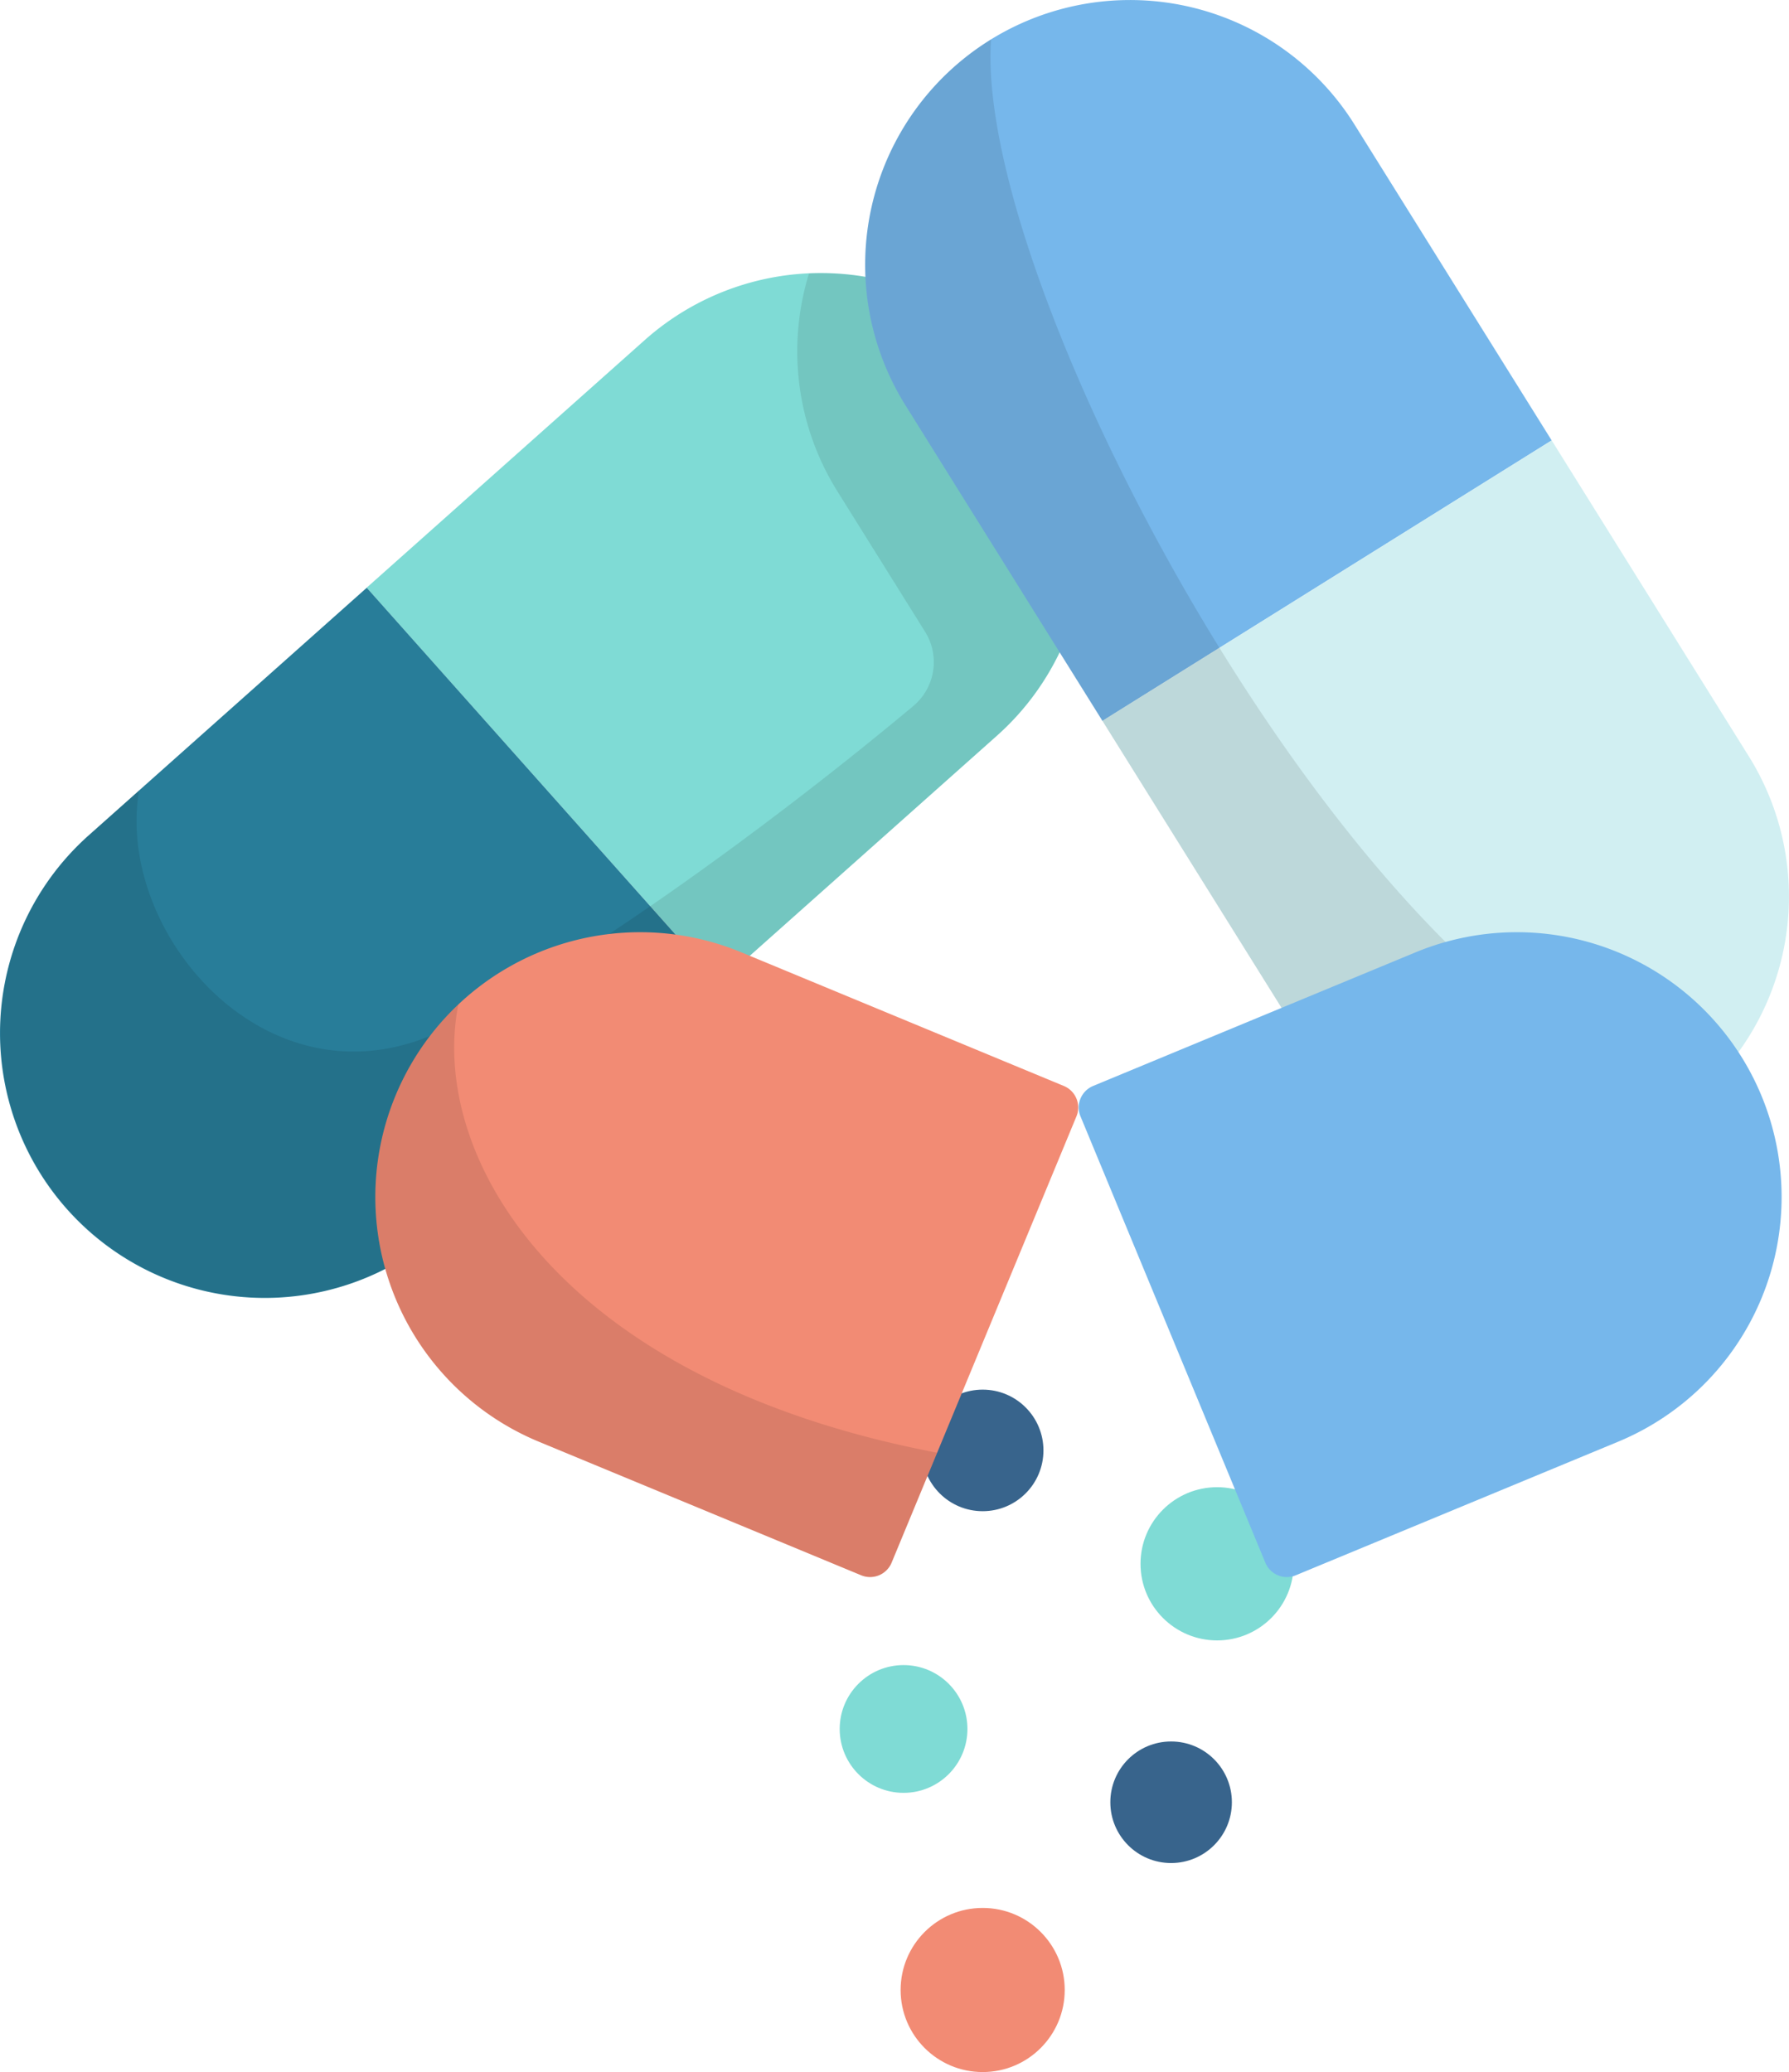
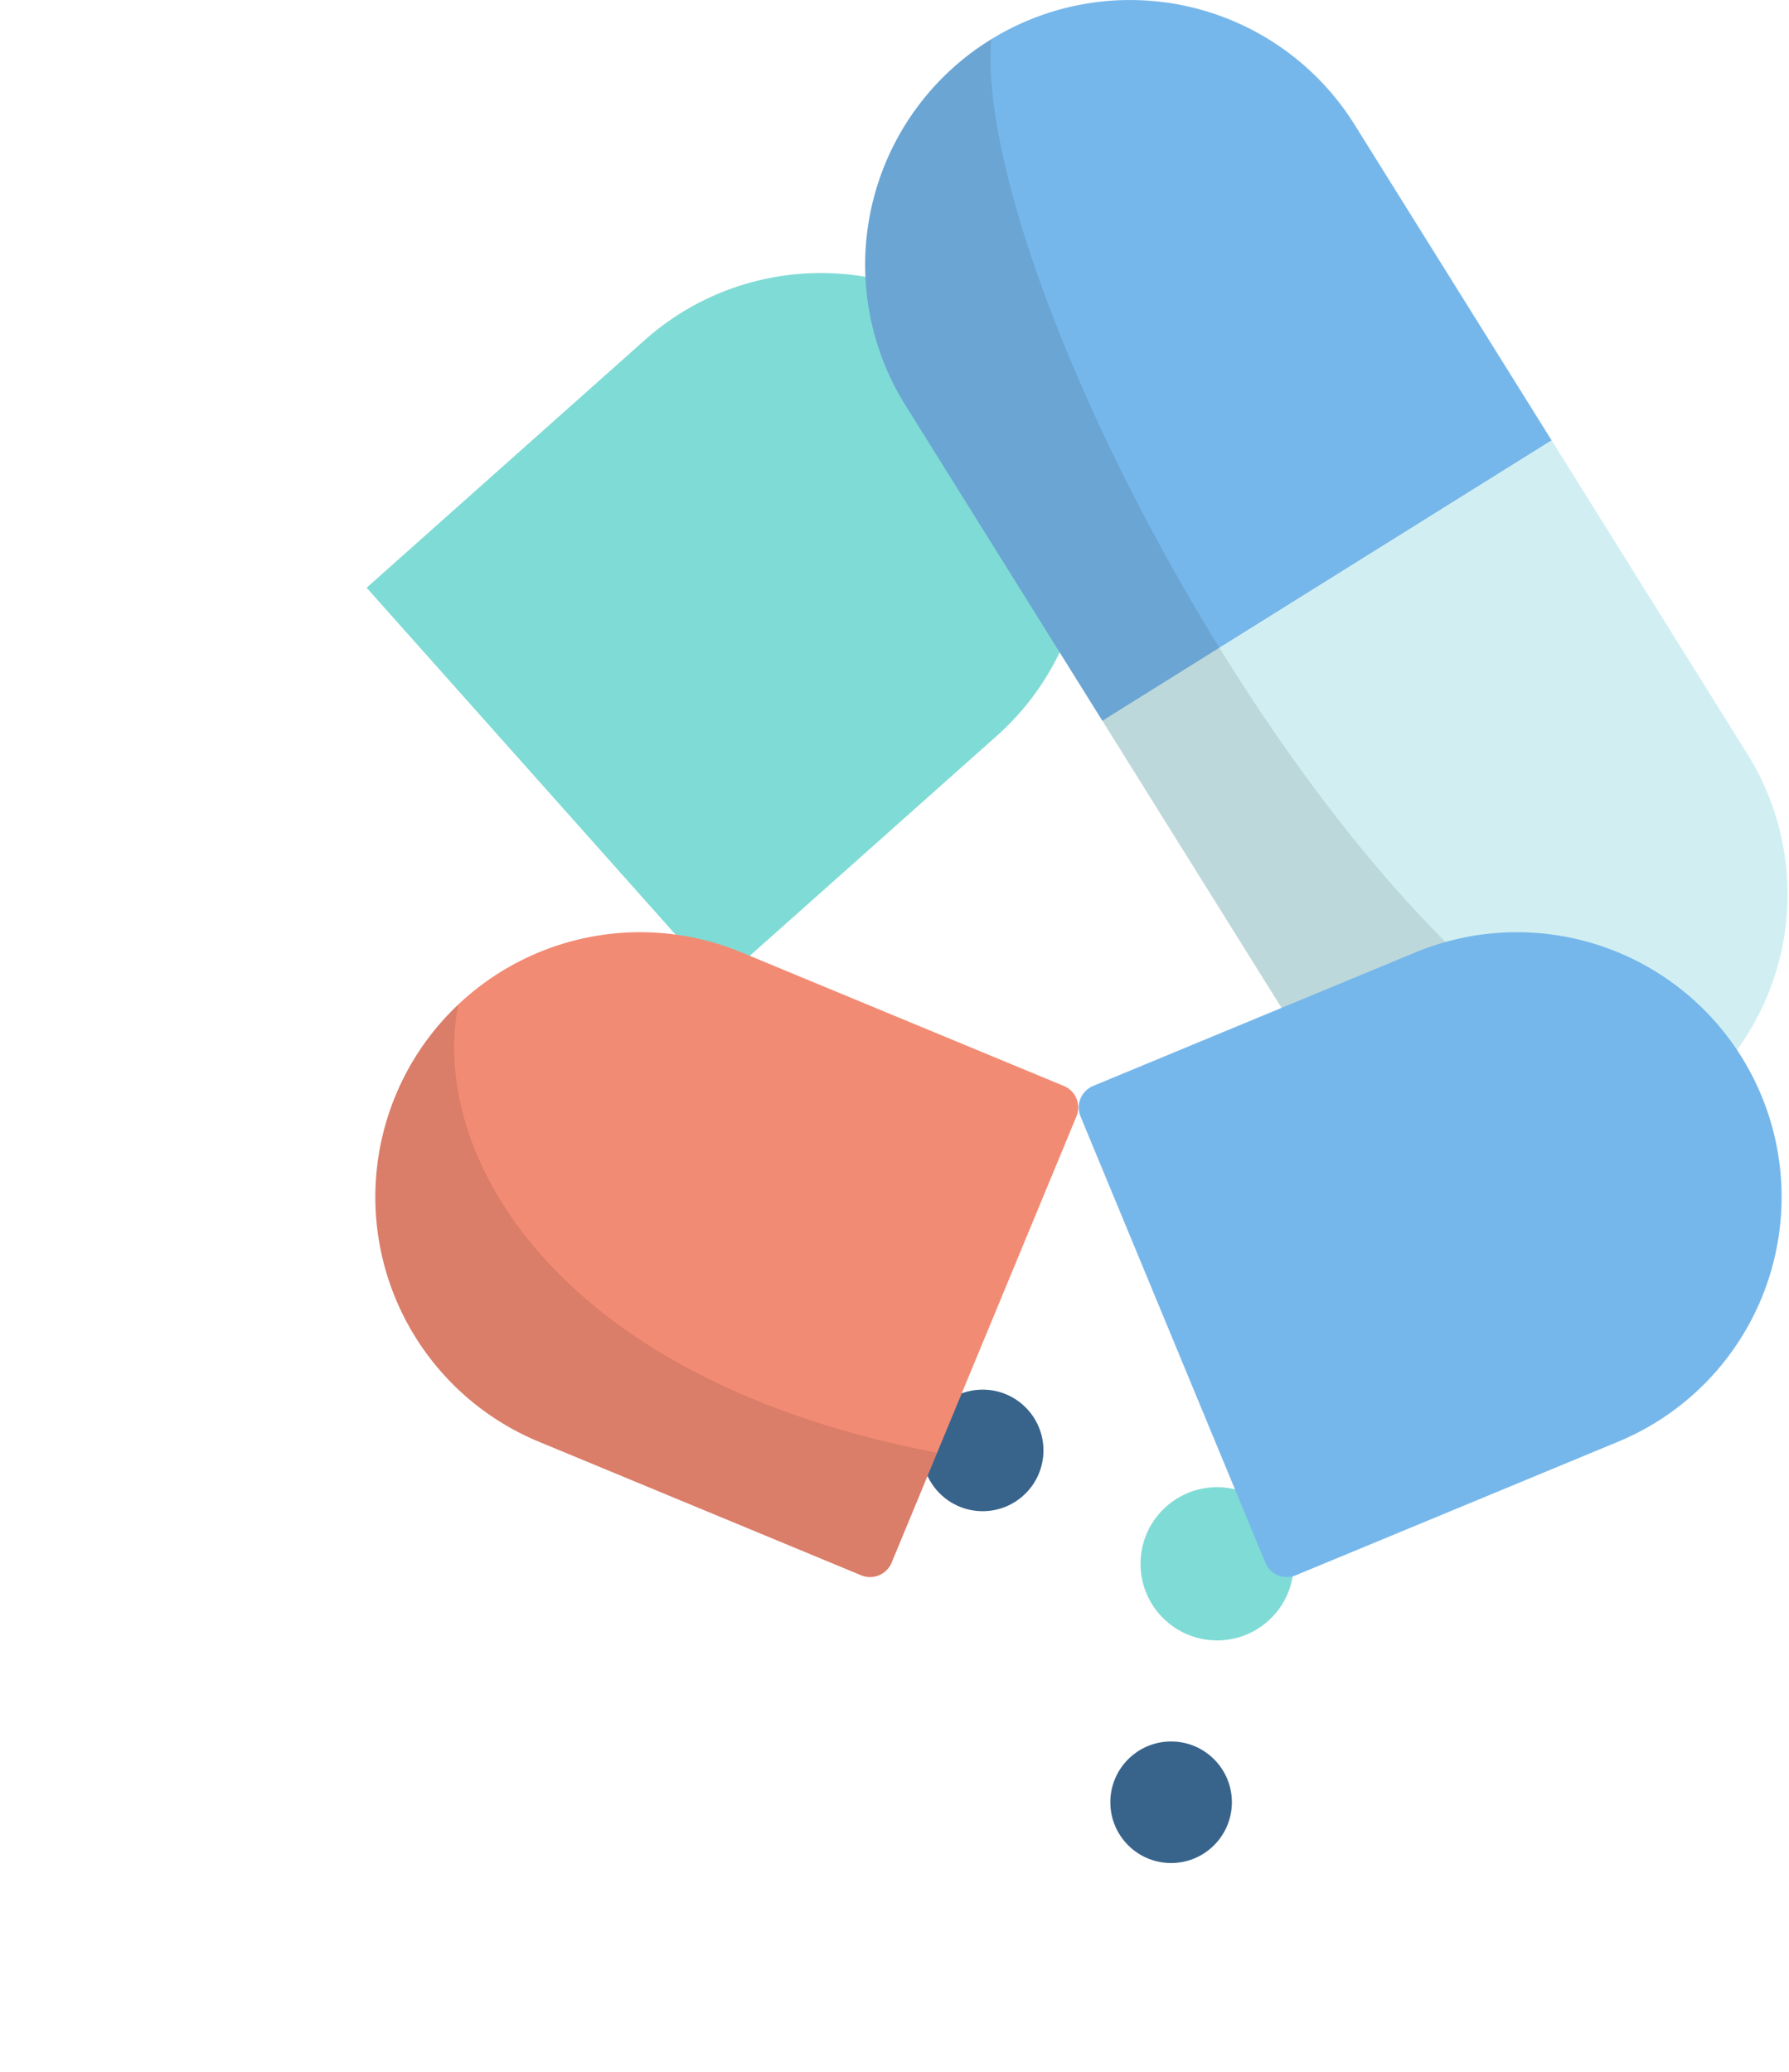
<svg xmlns="http://www.w3.org/2000/svg" width="131.256" height="152" viewBox="0 0 131.256 152">
  <g id="pills_1_" data-name="pills (1)" transform="translate(-34.937 0)">
-     <circle id="Ellipse_5" data-name="Ellipse 5" cx="4.686" cy="4.686" r="4.686" transform="translate(96.544 122.145)" fill="#7fdbd5" />
    <g id="Group_28" data-name="Group 28" transform="translate(102.575 101.938)">
      <circle id="Ellipse_6" data-name="Ellipse 6" cx="4.459" cy="4.459" r="4.459" transform="translate(13.825 25.81)" fill="#38648c" />
      <circle id="Ellipse_7" data-name="Ellipse 7" cx="4.459" cy="4.459" r="4.459" fill="#38648c" />
    </g>
    <circle id="Ellipse_8" data-name="Ellipse 8" cx="5.62" cy="5.62" r="5.62" transform="translate(118.615 109.095)" fill="#7fdbd5" />
-     <circle id="Ellipse_9" data-name="Ellipse 9" cx="6.02" cy="6.02" r="6.02" transform="translate(101.014 139.959)" fill="#f28b74" />
    <path id="Path_81" data-name="Path 81" d="M145.953,72.4l-20.4,18.163L151.4,119.579l20.4-18.163a19.427,19.427,0,0,0,1.588-27.427h0A19.427,19.427,0,0,0,145.953,72.4Z" transform="translate(-63.717 -47.449)" fill="#7fdbd5" />
-     <path id="Path_82" data-name="Path 82" d="M41.444,163.395l20.4-18.163,25.839,29.015-20.4,18.163a19.427,19.427,0,0,1-27.427-1.588h0A19.426,19.426,0,0,1,41.444,163.395Z" transform="translate(0 -102.116)" fill="#287d99" />
-     <path id="Path_83" data-name="Path 83" d="M109.822,74a19.386,19.386,0,0,0-15.37-6.486A19.376,19.376,0,0,0,96.537,83.5l6.432,10.3a4.2,4.2,0,0,1-.862,5.443C90.073,109.3,74.681,120.156,66.63,123.455,54.319,128.5,43.562,115.737,45.3,105.442l-3.48,3.1a19.427,19.427,0,1,0,25.622,29.208l40.792-36.326A19.427,19.427,0,0,0,109.822,74Z" transform="translate(-0.159 -47.455)" opacity="0.1" />
    <path id="Path_84" data-name="Path 84" d="M251.69,29.716l14.463,23.167L299.11,32.308,284.648,9.141A19.426,19.426,0,0,0,257.881,2.95h0A19.427,19.427,0,0,0,251.69,29.716Z" transform="translate(-150.33 0)" fill="#76b7eb" />
-     <path id="Path_85" data-name="Path 85" d="M321.857,152.571,307.394,129.4l32.958-20.575L354.814,132a19.426,19.426,0,0,1-6.191,26.766h0A19.426,19.426,0,0,1,321.857,152.571Z" transform="translate(-191.571 -76.521)" fill="#d1eff2" />
+     <path id="Path_85" data-name="Path 85" d="M321.857,152.571,307.394,129.4l32.958-20.575L354.814,132h0A19.426,19.426,0,0,1,321.857,152.571Z" transform="translate(-191.571 -76.521)" fill="#d1eff2" />
    <path id="Path_86" data-name="Path 86" d="M307.382,89.088a19.582,19.582,0,0,0,2.445-1.805c-23.095-3.394-53.2-58.524-51.845-77.546-.034.02-.068.039-.1.06h0a19.426,19.426,0,0,0-6.191,26.766L280.615,82.9a19.427,19.427,0,0,0,26.767,6.191Z" transform="translate(-150.33 -6.846)" opacity="0.1" />
    <path id="Path_87" data-name="Path 87" d="M139.678,267.7l23.652,9.8a1.71,1.71,0,0,0,2.234-.925l13.56-32.736a1.709,1.709,0,0,0-.925-2.234l-23.652-9.8a19.426,19.426,0,0,0-25.382,10.514h0A19.426,19.426,0,0,0,139.678,267.7Z" transform="translate(-65.211 -161.943)" fill="#f28b74" />
    <path id="Path_88" data-name="Path 88" d="M165.565,289.143l3.34-8.062c-27.936-5.317-37.315-21.826-35.129-32.88a19.346,19.346,0,0,0-4.61,6.689h0a19.426,19.426,0,0,0,10.514,25.382l23.652,9.8A1.71,1.71,0,0,0,165.565,289.143Z" transform="translate(-65.211 -174.516)" opacity="0.1" />
    <path id="Path_89" data-name="Path 89" d="M341.1,267.7l-23.652,9.8a1.709,1.709,0,0,1-2.234-.925l-13.56-32.736a1.709,1.709,0,0,1,.925-2.234l23.652-9.8a19.426,19.426,0,0,1,25.382,10.514h0A19.427,19.427,0,0,1,341.1,267.7Z" transform="translate(-187.441 -161.943)" fill="#76b7eb" />
  </g>
</svg>